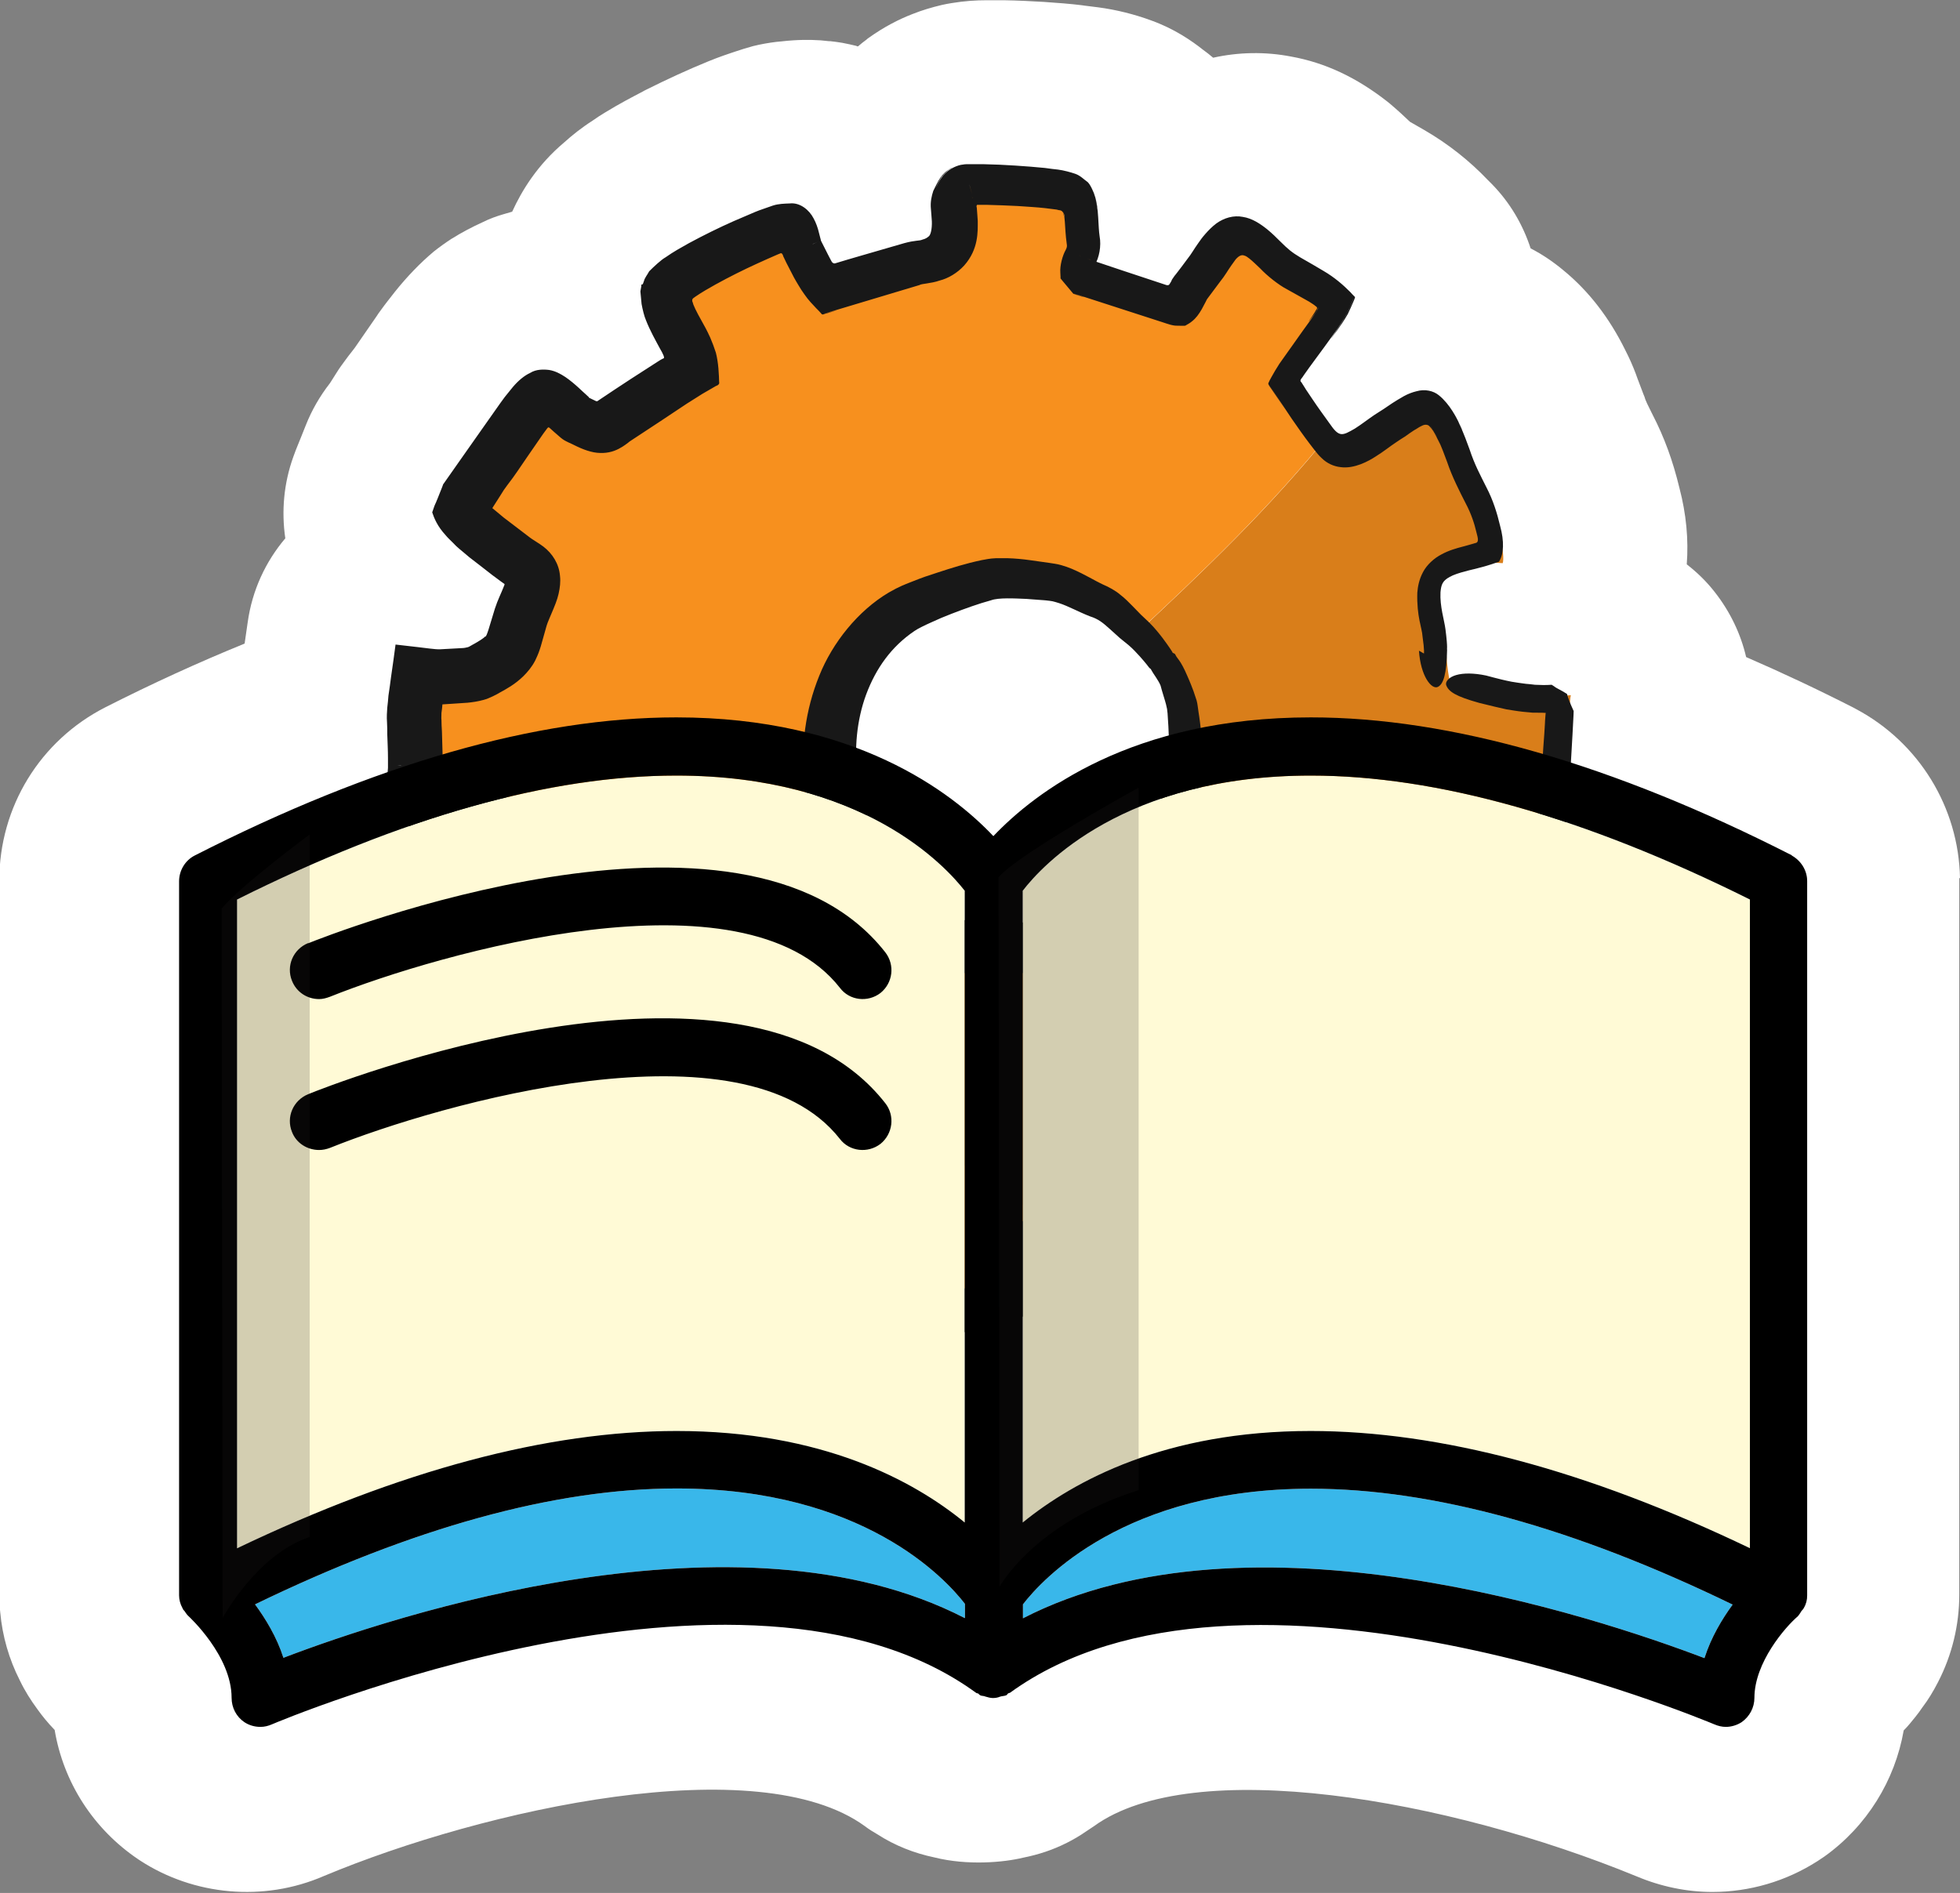
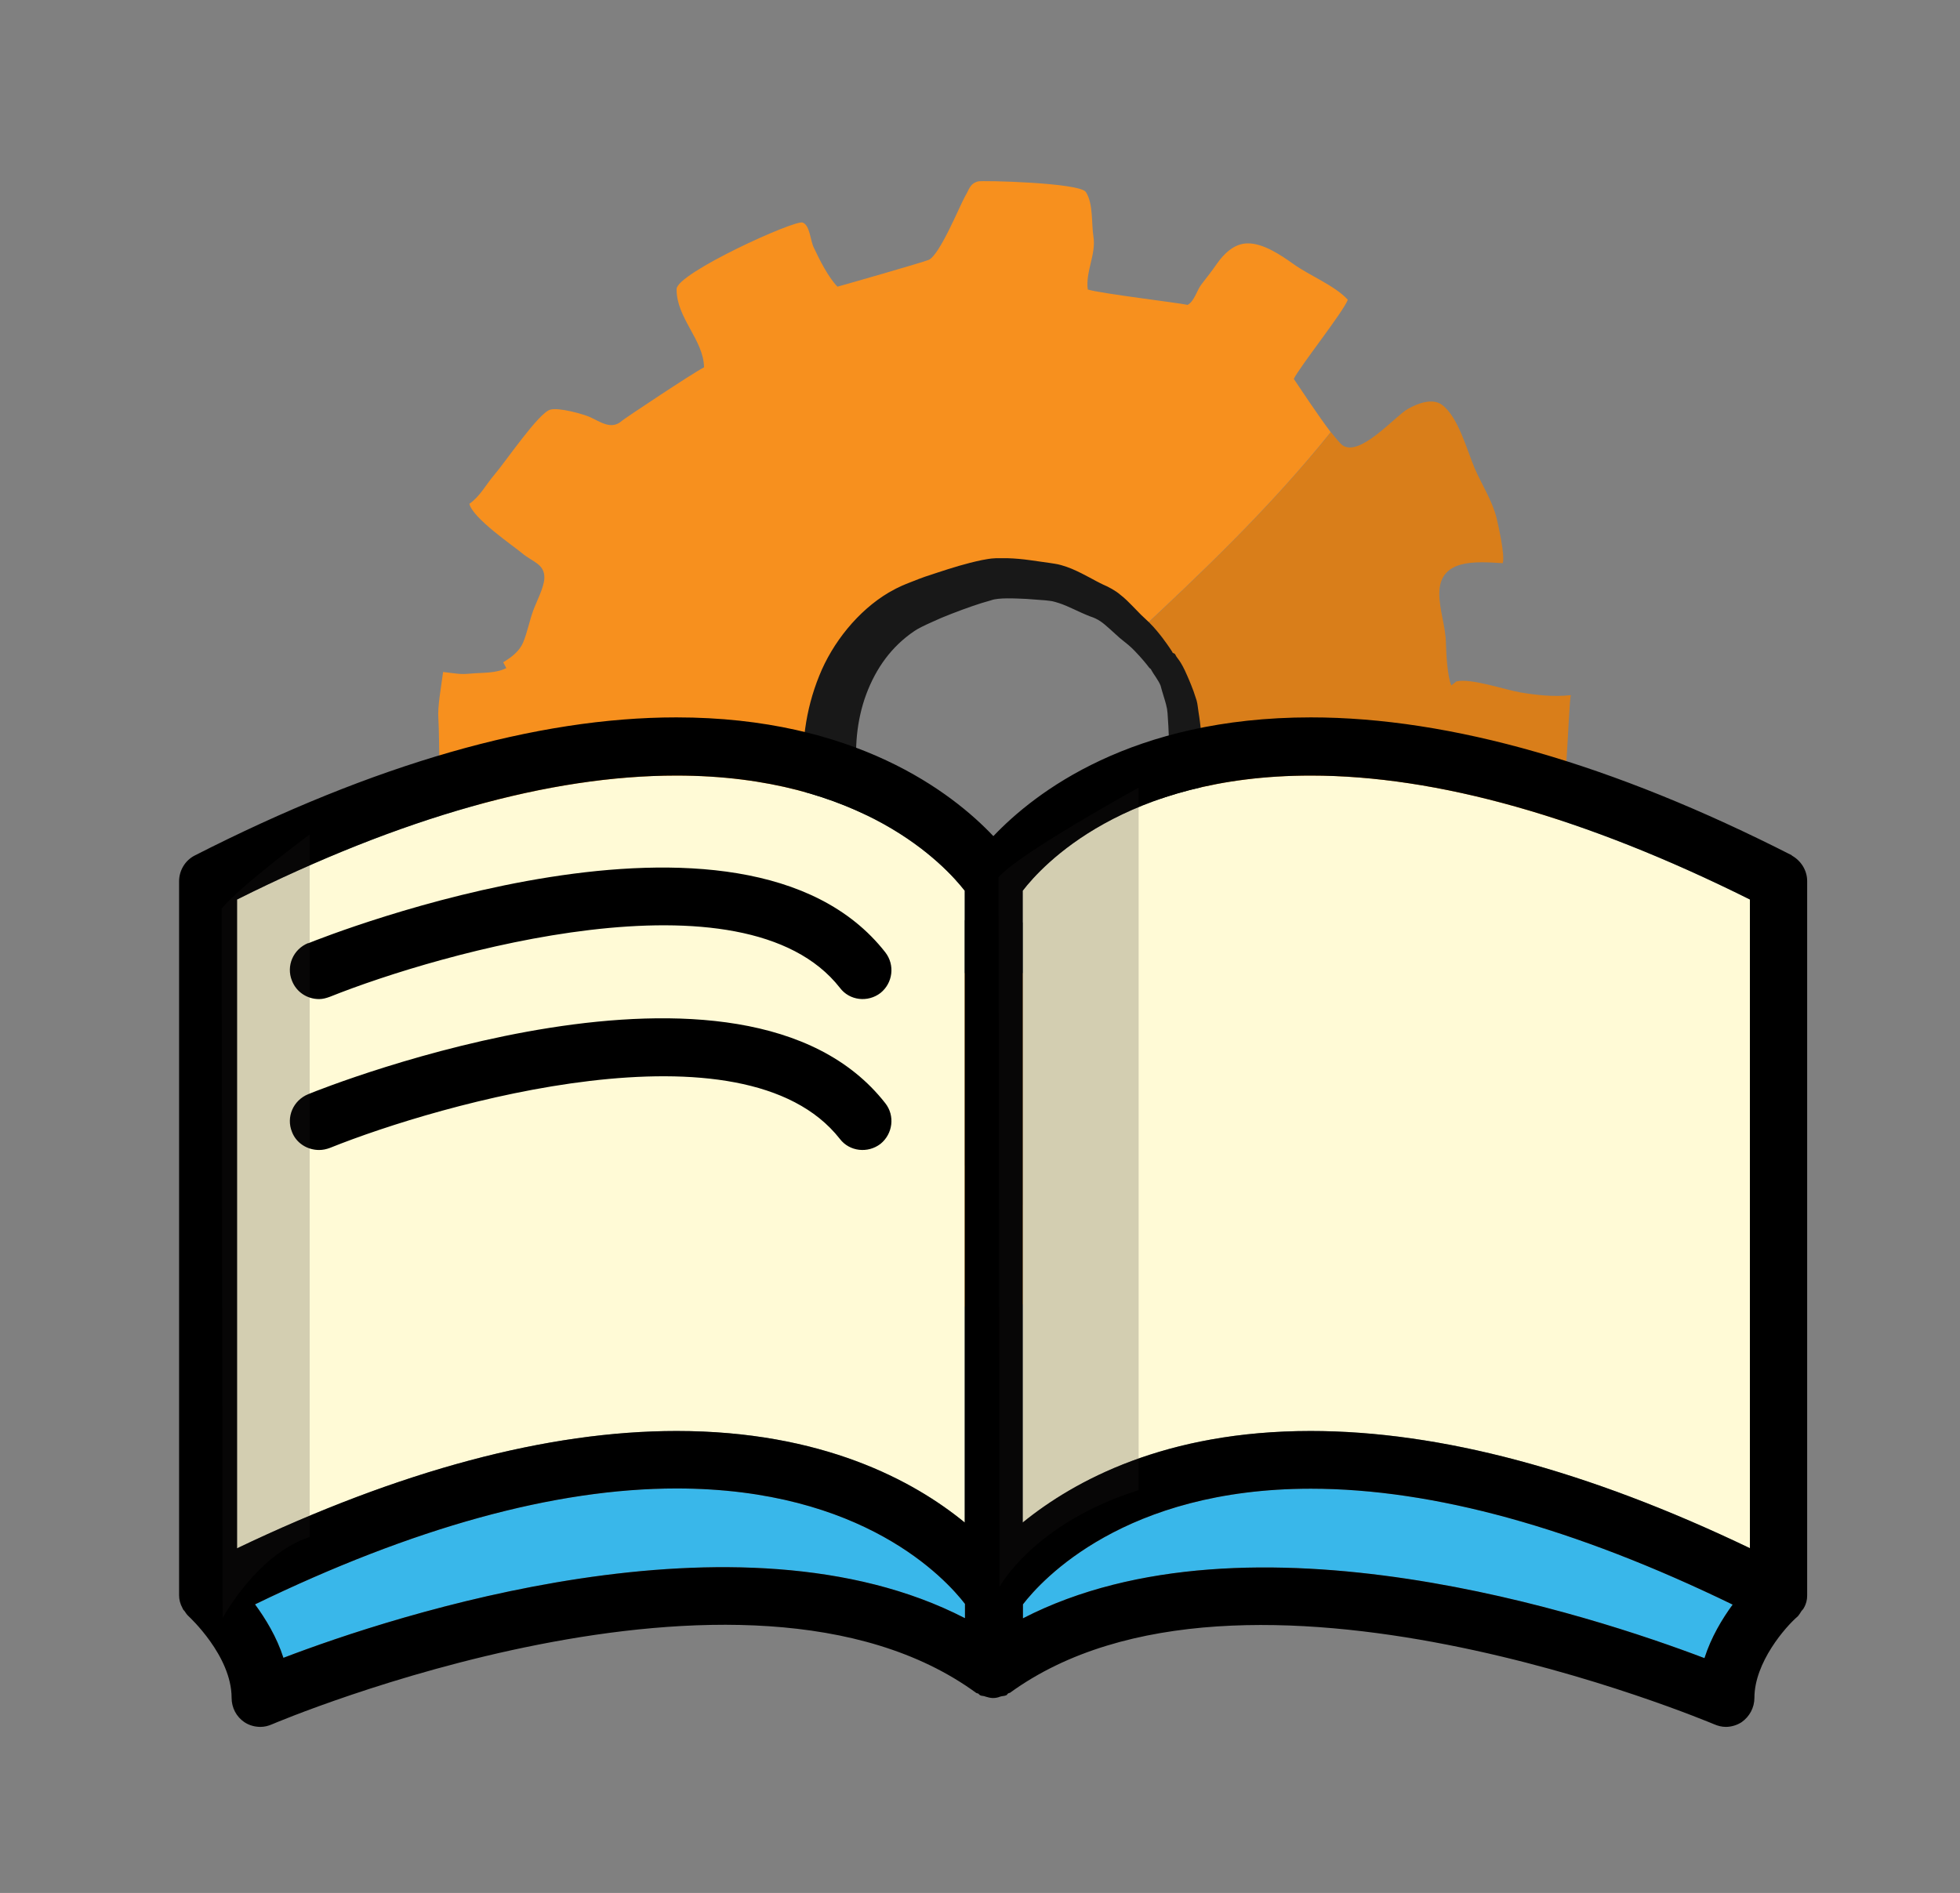
<svg xmlns="http://www.w3.org/2000/svg" id="Layer_2" viewBox="0 0 82.85 80.03">
  <rect x="0" y="0" width="82.85" height="80.03" fill="#808080" stroke="none" />
  <defs>
    <style>.cls-1{fill:#d97e1a;}.cls-1,.cls-2,.cls-3{fill-rule:evenodd;}.cls-4{fill:#fffad6;}.cls-5{fill:#fff;}.cls-6{fill:#39b7ea;}.cls-2{fill:#f7901e;}.cls-3{fill:#231f20;opacity:.2;}.cls-7{fill:#181818;}</style>
  </defs>
  <g id="Layer_1-2">
-     <path class="cls-5" d="M82.85,37.14c-.05-3.01-1.74-5.75-4.39-7.16-.03-.02-.06-.03-.09-.05-1.53-.78-3.06-1.5-4.56-2.15-.23-.99-.68-1.92-1.32-2.74-.35-.45-.75-.84-1.19-1.18.08-1.04-.02-2.13-.31-3.23-.28-1.16-.64-2.14-1.13-3.09l-.06-.12c-.17-.34-.22-.45-.25-.53-.02-.07-.05-.16-.08-.22-.08-.21-.16-.43-.25-.66-.05-.15-.11-.3-.17-.45-.05-.12-.15-.37-.35-.76-.67-1.36-1.54-2.49-2.6-3.36-.44-.37-.9-.68-1.4-.94-.33-1.01-.88-1.95-1.65-2.73l-.15-.15c-.79-.83-1.69-1.54-2.69-2.12l-.61-.35c-.25-.24-.52-.49-.84-.76-.04-.03-.07-.06-.11-.09-1.3-1.02-2.63-1.65-4.08-1.91-1.09-.21-2.21-.19-3.29.05-.14-.12-.28-.23-.42-.33-.49-.39-1.23-.9-2.21-1.25-.68-.25-1.46-.45-2.23-.55l-.56-.07-.14-.02c-.49-.06-1.02-.1-1.6-.14-.52-.03-1.07-.06-1.69-.07h-.37s-.09,0-.13,0h-.2c-.49,0-.95.03-1.5.12-.14.02-.28.05-.42.08-.42.1-.83.22-1.23.38-.6.23-1.23.56-1.86,1.01-.03.02-.07.05-.1.08-.12.09-.24.18-.35.28-.02,0-.05,0-.07-.02-.2-.05-.4-.09-.6-.13-.17-.03-.34-.05-.51-.07-.02,0-.04,0-.06,0-.15-.01-.31-.04-.46-.04-.29-.02-.84-.03-1.54.05l-.21.02c-.33.04-.67.1-.99.18-.25.07-.52.15-.75.23-.05.02-.1.03-.15.05l-.35.12c-.1.04-.2.07-.3.11l-.33.13c-.86.35-1.75.76-2.65,1.21-.03.01-.11.06-.13.07-.44.23-.98.51-1.6.89-.17.1-.35.22-.52.34-.47.3-.88.63-1.2.92-1.13.95-1.79,2.03-2.2,2.93-.1.03-.21.06-.31.09h0c-.33.09-.65.21-.95.36-.42.19-.86.42-1.31.7-.26.17-.51.35-.75.54-.57.48-1.12,1.05-1.64,1.7-.02.03-.05.06-.07.09l-.25.32c-.04.06-.09.11-.13.17l-.22.3s-.06.08-.08.12l-.94,1.36-.13.17c-.09.11-.18.23-.26.34l-.19.26c-.07.1-.14.2-.2.3l-.24.38s-.03.04-.04.06c-.42.54-.76,1.13-1.01,1.76l-.22.55h0s-.13.32-.13.32c-.03.07-.05.13-.08.2l-.1.27c-.4,1.11-.51,2.29-.34,3.45-.83.98-1.4,2.19-1.59,3.55l-.13.9c-1.94.79-3.91,1.69-5.88,2.69-2.77,1.41-4.49,4.22-4.49,7.33v30.16c0,.26.01.52.04.78.09,1,.37,1.98.83,2.88.21.44.47.85.76,1.24.18.25.41.54.71.85.37,2.21,1.63,4.18,3.52,5.46l.09.06c2.27,1.48,5.22,1.76,7.76.66,6.81-2.85,18.38-5.39,22.88-2.11.17.13.35.24.54.35.73.47,1.54.79,2.4.97,1.4.35,2.93.21,3.75.01.65-.13,1.26-.33,1.85-.63h0c.28-.14.55-.3.81-.48.11-.07.22-.15.33-.22,4.17-3.03,14.93-1.17,22.94,2.12,1.02.43,2.12.66,3.2.66,1.57,0,3.11-.45,4.44-1.3.1-.07.2-.13.3-.2,1.79-1.28,2.98-3.21,3.35-5.33.18-.18.34-.38.5-.58.1-.12.19-.25.28-.38.26-.34.48-.71.67-1.08.59-1.14.9-2.41.9-3.71v-30.18s0-.08,0-.12Z" />
    <path class="cls-2" d="M28.13,50.72c.4.24.49.55.82.79.36.27.89.49,1.29.73.25.15.73.51,1.02.53.59.05,1.27-.9,1.66-1.36.46-.54,1.04-.98,1.42-1.57.47.28,2.8.67,3.4.64.29.42.42,2.86.5,3.24.32,1.43,1.07,1.57,2.42,1.52.91-.03,2.51.37,3.13-.51.53-.76.63-1.81.86-2.69.07,0,.33-.03.68-.07-7.25-4.92-14.79-9.58-19.76-17.43-1.31-2.12-2.56-4.3-3.75-6.53-.13.08-.26.15-.39.22-.45.25-1.04.2-1.55.25-.44.04-.55,0-1.15-.07-.08.63-.24,1.47-.2,1.96.03.47.03,1.47.05,1.86.01.26-.13,1.09-.03,1.33.3.69,2.17.33,2.73.55.57.23.8,1.53.94,2.14.14.6,1.24,2.16.64,2.58-.51.35-2.6.35-2.46,1.1.03.16.96,2.03,1.21,2.41.47.73.74,1.63,1.23,2.33.49-.07.92,0,1.4-.14.36-.1.69-.27,1.03-.39.55-.2.62-.07.94.42.29.43,1.48,1.78,1.79,1.97.18.11.4.08.56.16.49.28.37.5.17.98-.18.45-.3.99-.57,1.39-.25.38-.68.64-.98.97.26.35.57.48.94.69Z" />
    <path class="cls-1" d="M64.25,29.27c-.61-.1-2.08-.61-2.69-.46l-.21.17c-.17-.36-.22-1.39-.23-1.78-.01-.71-.28-1.41-.28-2.1,0-1.49,1.54-1.36,2.68-1.29.11-.31-.19-1.61-.26-1.91-.18-.73-.62-1.4-.92-2.09-.33-.77-.69-2.17-1.38-2.69-.4-.3-1.01-.08-1.45.17-.54.3-2.03,2.06-2.77,1.53-.09-.07-.27-.28-.48-.55-2.57,3.2-5.45,5.94-8.35,8.64.04.13.08.26.16.38.16.25.29.31.39.67l.31-.58c.03.41.48.82.62,1.22.12.35.31.8.36,1.17.1.77-.1,1.91-.28,2.65-.23.96-.17,1.84-.53,2.79-.17.46-.25.99-.44,1.43-.19.42-.6.77-.94,1.08-1.31,1.2-2.77,1.73-4.48,2.15-.8.2-1.8-.11-2.6-.26-.28-.06-.56-.14-.83-.22-.28-.09-.43-.02-.71-.21-.14-.1-.34-.46-.45-.56-.32-.3-.7-.56-1.06-.84-.08.11-.16.21-.24.31-1.13,1.69-2.57,3.69-4.33,5.3,3.73,3.18,7.86,5.84,11.9,8.58.89-.11,2.36-.34,2.8-.54.78-.35,1.18-.19,1.67.48.33.45.85.83,1.04,1.36,1.54-.07,2.77-1.24,4.17-1.71.59-.2.59-.28.41-.88-.09-.3-.18-.6-.28-.9-.2-.66-.47-1.5-.41-2.19.06-.62,1-1,1.4-1.42.34-.36.65-1.19,1.06-1.37.44-.19,1.98.36,2.31.51.72.33.92.73,1.74.43.76-.27.83-1.1,1.28-1.74.38-.55,1.39-1.35.8-2.01-.43-.48-1.23-.64-1.72-1.12-.42-.41-1.44-.83-1.33-1.44.07-.38.86-2.95.97-3.41.06-.26.03-.65.26-.84.31-.24,1.63,0,1.92.03.63.07,1.16.21,1.77.37.42.11.85.32,1.14-.08.43-.59.54-5.81.64-6.11-.74.08-1.44,0-2.16-.12Z" />
    <path class="cls-2" d="M37.18,38.08c.08-.11.16-.21.24-.31-.28-.22-.56-.45-.77-.72-.48-.59-1.02-1.53-1.28-2.24-.58-1.57-.52-3.12-.04-4.7.26-.88.32-1.75.78-2.56.45-.8,1.01-1.38,1.76-1.88.65-.44,1.28-.83,1.95-1.22.65-.37,1.43-.19,2.12-.2.79-.02,1.48.06,2.26.16.7.09,1.38.56,2.01.81.64.25,1.27.59,1.55,1.23.07.15.1.31.14.46,2.9-2.7,5.78-5.44,8.35-8.64-.54-.71-1.31-1.88-1.56-2.25.2-.45,2.15-2.91,2.28-3.35-.55-.6-1.62-1.02-2.3-1.51-.52-.37-1.27-.88-1.93-.87-.56,0-1,.43-1.3.86-.23.33-.42.57-.66.88-.18.23-.3.72-.58.86-.4-.09-3.68-.48-4.22-.65-.1-.77.36-1.48.24-2.24-.09-.55,0-1.39-.32-1.88-.25-.4-4.41-.5-4.56-.45-.35.1-.37.34-.54.62-.22.38-1.08,2.51-1.55,2.7-.24.1-3.48,1.03-3.85,1.13-.39-.4-.76-1.14-1-1.65-.15-.3-.16-.94-.47-1.06-.33-.13-5.32,2.14-5.33,2.81-.01,1.23,1.14,2.14,1.16,3.31-.46.23-3.4,2.19-3.47,2.26-.45.41-.93.03-1.36-.16-.3-.13-1.3-.41-1.67-.31-.49.13-1.91,2.23-2.37,2.76-.35.41-.6.91-1.05,1.22.14.61,1.86,1.78,2.23,2.09.45.38.96.45.94,1.06-.02.4-.33.98-.47,1.36-.16.44-.25.93-.43,1.36-.16.37-.49.62-.84.83,1.19,2.24,2.44,4.42,3.75,6.53,2.2,3.47,4.9,6.32,7.86,8.85,1.76-1.61,3.2-3.61,4.33-5.3Z" />
-     <path class="cls-7" d="M60.19,27.63s.03-.1-.06-.73c-.02-.35-.25-.83-.22-1.84.02-.25.07-.55.24-.87.16-.31.47-.59.78-.75.31-.17.63-.26.94-.34.16-.04.34-.09.52-.14-.33.08-.46.12-.47.12,0,0,.18-.05.48-.13.14-.06.04-.3,0-.48-.07-.3-.2-.73-.45-1.2-.23-.45-.57-1.11-.78-1.74-.21-.59-.54-1.38-.72-1.51.08.08.13.16.17.23.03.06.11.21.15.29.08.17.11.26.1.24,0-.02-.06-.12-.15-.31-.12-.23-.15-.29-.29-.44-.06-.08-.18-.09-.28-.05-.05.02-.1.05-.16.08-.07.05-.15.09-.23.14-.12.08-.24.16-.36.25-.13.08-.27.17-.4.26-.23.15-.51.38-.85.59-.29.19-.9.53-1.48.45-.29-.03-.58-.16-.8-.38-.11-.1-.22-.23-.31-.35l-.2-.26c-.26-.34-.51-.7-.76-1.06-.32-.48-.65-.97-.98-1.47.49.74.7,1.07.7,1.07,0,0-.21-.32-.58-.86-.04-.07-.12-.15-.13-.23.03-.08.08-.17.13-.26.1-.18.21-.37.34-.57.2-.28.42-.59.66-.93.21-.3.44-.62.68-.95.06-.09.13-.19.19-.28.04-.07.11-.15.12-.23-.1.23-.19.31-.29.45-.13.17-.15.2-.09.1.04-.05.12-.18.24-.36.01-.06.16-.16.03-.23-.08-.07-.18-.13-.29-.2-.29-.16-.6-.34-.93-.52-.35-.18-.85-.58-1.13-.88-.16-.15-.31-.3-.46-.42-.08-.06-.14-.11-.23-.13-.09-.03-.18.01-.25.07-.03.03-.07.06-.1.1l-.18.25c-.13.18-.28.45-.47.68-.17.23-.35.47-.53.71-.07.1,0-.01-.08.14l-.17.32c-.12.21-.25.39-.42.52-.08.07-.18.12-.28.18-.1.01-.21,0-.32,0-.21.01-.43-.08-.65-.15-1.2-.39-2.47-.8-3.77-1.22l-.53-.64c1.06,1.27.29.35.53.64h0s0,0,0,0h0s0,0,0,0h.02s.03.02.03.02l.06.02s.07.02.11.04c.06.02.11.04.15.05.07.03.1.03.07.03-.02,0-.09-.03-.19-.06-.05-.02-.11-.04-.18-.06l-.05-.02h-.01s0,0,0,0h0s0,0,0,0c-1.08-1.29-.3-.36-.54-.65h0s0-.05,0-.05c0-.06-.01-.12-.01-.2-.02-.28.08-.69.23-.96.05-.1.06-.15.04-.26-.05-.36-.06-.65-.08-.93l-.02-.2v-.08s-.03-.09-.06-.14c.06.15.04.2.04.17-.02-.01.01-.19-.16-.23-.05,0-.1-.02-.15-.03-.15-.02-.31-.04-.48-.06-.35-.04-.74-.06-1.16-.09-.42-.02-.87-.04-1.32-.05h-.34s-.16,0-.16,0h-.07s-.04,0,0,0h.04s.01.02,0-.03l-.02-.14c-.02-.1-.03-.19-.06-.29l-.08-.28c.1.33-.25-.83.21.72h0s0,0,0,0c0,0,0,.01,0-.01l-.04-.11c-.02-.06-.05-.11-.07-.14-.03-.06-.05-.06.02,0,.03.02.11.09.22.15v.02s-.07.11-.07.11c.02-.04.04-.08.06-.11,0,0,.01-.02.01-.02-.08-.05-.14-.09-.19-.13-.13-.11-.07-.07-.07-.05.06.1,0,.01-.02-.03,0,0,0,0,.04.04.03.03.07.05.11.08l.11.07c.06.04.02.01.03.02-.02.04-.04.09-.07.15-.02.03-.01.07,0,.11.01.17.03.35.04.55,0,.44.04,1.19-.57,1.88-.29.32-.68.55-1.04.64-.37.13-.77.13-.85.19-1.27.38-2.67.8-4.1,1.23.77-.21.77-.21.17-.03-.07,0-.18.1-.23,0-.06-.07-.13-.14-.21-.22-.15-.16-.33-.34-.5-.59-.09-.12-.17-.25-.26-.4-.06-.1-.12-.2-.18-.31-.1-.19-.21-.4-.32-.62-.02-.04-.05-.1-.11-.23l-.02-.04-.02-.06s-.04-.1-.1-.07c-.06.02-.07.03-.17.07-.27.12-.55.24-.83.37-.57.26-1.17.56-1.75.88-.29.16-.58.33-.83.5-.13.09-.08.06-.12.09-.02.02-.03.04-.03.07,0-.02,0-.02,0,0,0,0,0,.02,0,.04.02.04.03.09.05.15.09.23.27.55.52,1,.06.12.11.21.19.39.09.21.17.42.24.64.11.43.13.9.14,1.33,0-.1,0-.13,0-.11,0,.03.04.13-.14.19-.14.08-.33.19-.57.33-.19.12-.4.25-.65.41-.63.42-1.53,1.02-2.45,1.62.03,0,.05-.04-.07.06-.11.08-.29.22-.56.32-.27.1-.63.13-1,.03-.19-.05-.37-.12-.56-.21l-.31-.15s-.02,0-.17-.08c-.08-.04-.17-.1-.27-.19-.07-.06-.14-.12-.23-.2-.22-.2-.18-.16-.2-.18-.02,0-.04-.03-.06,0l-.03.03c-.05.07-.11.15-.17.23-.22.32-.45.65-.69,1-.26.37-.46.7-.84,1.19-.08.1-.18.25-.3.45l-.3.47s0,0-.01.02c0,0-.02,0,0,.02.09.07.25.21.47.39.3.23.64.49,1.01.77.12.09.1.08.19.14.02.02.31.19.48.32.38.29.66.73.7,1.23.03.25,0,.51-.06.77-.03.13-.07.26-.12.39l-.1.25c-.12.3-.24.54-.29.72-.08.28-.16.56-.24.85-.06.19-.1.32-.24.61-.14.27-.32.48-.5.66-.36.35-.72.54-1.01.7-.08.05-.43.24-.67.3-.25.07-.48.1-.68.12l-1.06.07h0s0,.01,0,.01c-.01.11-.02.23-.04.35,0,.12-.01.24,0,.29,0,.16.01.32.02.49.01.34.02.69.03,1.06v.28s.01.23.01.23v.19s-.04.31-.04.31h0c.19,0,.37.01.56.02.21,0,.38,0,.69.02.4.03.8.13,1.12.35.21.14.38.34.52.55.14.21.27.48.32.61.13.32.21.61.28.89l.09.4.04.18.02.09v.04s.01,0,.01,0h0s0,0,0,0c-.16.04.37-.08-.37.08l.09-.02.17-.04c.16-.04.11-.03.12-.03h0s.02.04.02.04l.05.11.13.29c.11.23.21.46.31.67.16.39.3.78.32,1.13.08.7-.28,1.28-.66,1.53-.37.23-.83.35-1.28.45-.13.03-.27.06-.39.08h0s0,0,0,0c.03.07.07.14.1.21.16.32.32.62.46.91.08.15.13.25.2.35.11.17.19.33.27.48.16.3.28.57.38.8.08.18.15.33.21.45h.01s.15,0,.15,0l.18-.02s.1-.02.14-.03l.27-.1c.19-.07.38-.14.56-.2l.27-.1c.08-.03.17-.07.34-.09.29-.05.57-.02.84.08.26.11.47.27.65.5.09.11.17.23.25.35.1.15.09.13.15.2.31.4.67.81.99,1.14l.23.24.1.1.04.03h.01s0,.01,0,.01c0-.01-.09.1-.12.15-.14.12-.58,1.02.05-.19.04-.02.1,0,.16.01.11.03.22.07.31.11.18.09.33.18.47.31.28.24.47.6.5.93.04.32-.04.67-.19,1.02-.17.41-.18.5-.25.68-.06.18-.13.36-.22.56-.09.2-.2.4-.35.6-.09.12-.06.07-.07.08h-.01s-.05.04-.05.04c-.01.02.02.04.04.05.02.01,0,0,.04.03.21.16.38.37.48.49.1.13.14.16.16.18.01.01.12.08.2.13.18.11.41.22.65.35.23.11.54.31.69.42l.13.08h.03s.04.02.05,0c.03-.02,0,.02.08-.07.18-.17.36-.39.54-.6.18-.22.41-.47.58-.64.17-.16.32-.31.46-.45.06-.06.12-.12.18-.18.11-.13.22-.24.31-.37.61-.17.61-.18.72-.2.52-.09.63-.11.73-.13.11.03.22.06.33.09l.16.04c.1.02.2.04.29.07.19.04.35.07.51.1.31.05.54.09.73.12.12.02.53.06.74.07.25,0,.44,0,.63.01.21.35.44.74.53,1.19.04.2.1.5.11.63l.05.38c.05.49.1.95.14,1.4l.03.3c.01.11,0,.08.04.19.04.16.09.28.13.38.11.18.11.19.27.25.16.06.45.07.73.07.25,0,.73,0,1,.02.6.05,1.05.07,1.35.02.15-.02.25-.06.28-.09.05-.05.04,0,.12-.13.13-.21.23-.44.3-.67.07-.23.13-.45.18-.66.08-.34.15-.63.21-.89.4-.37.4-.38.47-.42.42-.26.48-.3.53-.33.39-.05.76-.1,1.11-.14.27-.04.53-.08.77-.12.46-.08.96-.18,1.12-.25.2-.09.54-.21.85-.24.31-.03.6.02.85.13.5.21.82.64.97.83.21.29.46.53.66.77.1.13.07.09.1.13.01.02.02.05.03.07.05.06.17,0,.24,0,.02,0,.18-.05.28-.09.11-.04.23-.09.34-.14.46-.21.91-.47,1.37-.72.23-.12.47-.24.71-.35.22-.09.25-.1.32-.12.06-.02.14-.07.11-.14-.01-.06-.03-.1-.08-.27-.12-.44-.41-1.27-.52-1.94-.05-.36-.11-.68-.02-1.17.07-.44.39-.79.64-1.01.45-.37.79-.56.93-.69.09-.08.25-.34.37-.53.11-.17.29-.45.47-.64.17-.19.35-.29.5-.36.35-.13.74-.11,1.09-.04.27.05.49.11.71.17.45.14.81.25,1.25.47.2.1.38.21.51.29.14.08.15.08.23.1.07,0,.11,0,.2-.02.11-.03.17-.05.21-.08.18-.08.36-.53.58-.98.11-.22.26-.46.4-.63.12-.15.24-.28.34-.4.52-.56.21-.66.2-.73,0-.09-1.19-.55-1.58-1.03-.1-.08-.23-.17-.36-.26-.14-.1-.26-.18-.47-.36-.37-.31-.65-.74-.59-1.2.02-.23.1-.42.14-.58.04-.14.08-.27.12-.41.08-.27.15-.53.22-.78.14-.5.28-.97.4-1.4.16-.32.11-1.15.54-1.53.43-.37,1.07-.31,1.53-.29.35.03.69.08.93.12.29.06.55.12.79.17.24.05.46.1.65.14.1.02.19.04.28.06l.13.03s.02,0,.02,0c.13.04.24.07.32.06.17-.04.17-.14.19-.16.05-.16.06-.22.09-.46.04-.26.06-.51.09-.75.04-.48.07-.89.1-1.24.04-.72.07-1.21.1-1.55.03-.47.03-.51.03-.53.02-.33.03-.34.03-.34-.29-.02-.34,0-.33-.01-.08,0-.15,0-.22,0-.15-.01-.29-.03-.43-.04-.27-.03-.48-.07-.68-.1-.42-.09-.64-.15-.81-.19-.32-.08-.33-.08-.33-.08-1.01-.28-1.31-.48-1.41-.76-.04-.14.11-.33.42-.42.31-.09.75-.09,1.27.02,0,0,.01,0,.34.09.16.04.42.11.73.17.17.03.38.06.61.09.12.01.24.02.38.04.22.01.45.02.71,0,0,0,0,0,.11.07.09.08.32.17.54.32,0,0,0,0,.02.08.03.08.07.23.26.64,0,.03,0,.12-.05,1.01-.02.34-.05.84-.09,1.57-.03.37-.06.79-.1,1.28-.02.25-.05.51-.09.8-.04.3-.13.84-.33,1.21-.06.06-.11.31-.6.49-.24.08-.57.08-1.02-.05-.07-.02-.13-.04-.2-.06l-.12-.02c-.08-.02-.16-.03-.25-.05-.18-.04-.37-.08-.59-.12-.22-.04-.46-.09-.72-.15-.31-.04-.58-.08-.89-.11-.19,0-.33-.04-.49.06-.11.16-.04.26-.21.78-.23.82-.49,1.75-.79,2.81-.03.13.07.25.17.33.03.02.17.13.29.21.13.09.27.18.43.31.06.04.2.18.22.2.04.03.08.07.13.1.1.07.23.14.37.22.16.08.33.17.49.25.25.14.49.3.69.51.1.13.28.28.38.69.04.2.04.46-.07.77-.05.15-.14.32-.25.49-.05.09-.12.17-.19.26-.05.06-.1.13-.16.19-.1.12-.2.24-.31.38-.09.12-.16.22-.24.39-.09.2-.2.42-.3.65-.14.26-.35.62-.76.89-.2.13-.43.21-.62.26-.22.06-.5.1-.76.05-.25-.03-.56-.17-.73-.27-.18-.1-.31-.19-.45-.25-.24-.12-.64-.25-1.01-.36-.19-.05-.39-.1-.56-.14-.09-.01-.17-.03-.26,0-.04.02-.07.06-.1.1-.03.04-.05.08-.19.3-.13.19-.22.45-.6.84-.35.33-.7.52-.96.75-.16.17-.19.15-.1.76.1.55.29,1.05.61,2.14.07.21.18.57.14.88-.01.32-.24.62-.52.78-.14.09-.33.16-.51.23-.14.06-.29.12-.44.18-.2.09-.39.19-.61.31-.42.23-.89.51-1.45.77-.14.06-.29.13-.44.19-.16.06-.28.11-.55.18-.24.06-.49.11-.74.13-.24.01-.54.08-.74.04-.06-.14-.13-.28-.2-.45-.04-.08-.08-.17-.12-.26-.05-.07-.12-.17-.15-.19-.13-.16-.38-.37-.74-.83-.14-.18-.17-.2-.24-.24-.04-.01-.08-.02-.13-.01-.04,0-.07.01-.24.08-.58.23-.98.28-1.52.39-.26.04-.53.09-.82.13-.21.03-.43.06-.67.09-.01,0-.02,0-.1.01-.02,0-.01.02-.03.09v.07s-.01.03-.01.03l-.03.14c-.05.22-.1.48-.19.8-.09.31-.22.69-.47,1.11-.1.19-.38.53-.68.72-.31.21-.64.31-.95.36-.63.11-1.23.06-1.8.03-.32-.02-.46-.02-.86,0-.36,0-.77.01-1.31-.15-.54-.13-1.17-.65-1.42-1.19-.13-.26-.23-.53-.29-.77-.03-.09-.08-.33-.09-.43l-.04-.35c-.05-.43-.1-.88-.15-1.35-.02-.15-.04-.3-.07-.45-.01-.03,0-.09-.05-.09-.02,0-.03,0-.05,0-.05,0,.05.01-.24-.02-.21-.03-.48-.07-.82-.12-.17-.03-.36-.07-.57-.11-.16-.04-.33-.08-.53-.12,0,0-.02,0-.06-.02,0,0,0,.02-.04.05l-.02.03c-.07.07-.14.15-.21.22-.13.14-.28.29-.44.45-.16.16-.27.29-.44.51-.18.22-.39.49-.71.8-.37.38-1.1.88-1.86.7-.19-.04-.37-.11-.56-.21-.2-.1-.36-.21-.45-.26-.23-.15-.32-.2-.54-.32-.2-.11-.45-.22-.74-.39-.15-.09-.28-.17-.49-.33-.2-.17-.35-.35-.43-.46-.09-.11-.12-.13-.15-.16-.22-.14-.53-.3-.75-.47-.23-.18-.41-.37-.57-.57-.15-.19-.37-.45-.51-.65.28-.29.54-.6.92-.97.1-.09.2-.18.31-.27.1-.08.23-.23.23-.23.03-.03.06-.1.1-.19.04-.1.09-.22.14-.37.04-.11.07-.22.11-.34,0-.02.02-.04-.01-.05h-.02s0,0,0,0h-.03c-.09-.06-.16-.1-.21-.14-.36-.28-.47-.43-.68-.64-.37-.4-.73-.8-1.13-1.3l-.12-.15s0,0-.01,0c0,0-.01,0-.01,0l-.29.11c-.12.05-.25.09-.37.14-.07.02-.1.04-.21.07-.12.03-.25.06-.37.07-.12.02-.24.03-.35.04l-.38.02c-.35,0-.73.08-1.1.12-.2-.3-.43-.62-.65-1-.25-.44-.32-.61-.44-.86-.11-.24-.22-.48-.34-.7-.06-.11-.12-.22-.18-.32-.1-.16-.2-.34-.28-.49-.16-.31-.33-.63-.5-.97-.13-.27-.26-.54-.4-.82-.17-.35-.27-.71-.23-1.02.08-.71.66-1.25,1.52-1.48.19-.07.45-.12.61-.16l.33-.07h0s0,0,0,0h0c-.08-.17-.17-.35-.25-.54-.1-.23-.22-.41-.35-.87-.06-.24-.11-.49-.17-.74-.05-.22-.11-.42-.18-.58-.05-.11-.03-.08-.03-.08h0s0,0,0,0h-.52c-.21-.02-.43-.02-.67-.04-.35-.04-.79-.09-1.12-.24-.69-.3-1.12-.97-1.06-1.73,0-.18.02-.39.04-.55l.02-.26v-.09s0-.01,0,0c.07,0,.28,0,.41,0h.11s.06-.01.06-.01c.54-.03-.7.04-.58.03h0s0-.02,0-.02v-.03s0-.27,0-.27c0-.36-.02-.7-.03-1.03,0-.17,0-.33-.01-.49-.02-.26,0-.45.01-.63.02-.18.04-.35.05-.51.04-.27.08-.54.11-.79.07-.5.14-.96.19-1.37l.96.11c.3.03.7.1.93.09l.91-.05c.12,0,.2-.03.26-.04.07-.03,0,.01.19-.1.26-.14.46-.27.54-.35.06.05.2-.51.41-1.18.12-.37.27-.66.35-.87l.06-.15h0c-.06-.08.21.15-.51-.39-.36-.28-.69-.54-.98-.76-.16-.13-.3-.26-.44-.37-.05-.04-.17-.15-.27-.26-.1-.1-.21-.2-.29-.3-.36-.39-.49-.73-.57-.97.03-.09.06-.18.09-.26.02-.06.05-.11.07-.16.04-.11.07-.16.07-.17.12-.3.23-.57.23-.59.57-.82,1.15-1.63,1.68-2.39.26-.37.51-.72.74-1.05l.19-.26c.11-.14.23-.28.34-.42.23-.27.48-.48.74-.6.24-.15.55-.15.79-.12.25.04.48.16.69.3.41.28.78.67.85.72.05.05.1.09.14.13h0s.02.02,0,.02c.11.05.22.11.31.15.02,0,.04,0,.05,0,.01,0,.02-.01.03-.02,0,0,.06-.04,0,0,.95-.64,1.86-1.23,2.52-1.65.08-.05.14-.09.2-.12.02,0,.03-.01.04-.02.02,0,.03-.01.02,0,.02-.02,0-.06,0-.09l-.02-.05c-.04-.09-.08-.17-.13-.25-.2-.37-.44-.8-.6-1.21-.08-.18-.15-.48-.19-.7-.02-.23-.04-.4-.05-.53.04-.23.04-.25,0,0l.04-.23v-.06c.09,0,.04-.03.07-.04l.04-.11c.04-.15.15-.27.22-.41.21-.21.51-.49.69-.59.34-.24.67-.42.99-.6.65-.35,1.28-.66,1.89-.93.31-.13.61-.26.91-.39.21-.09.51-.18.75-.27.25-.08.49-.08.71-.09.44-.05.83.28,1.01.63.1.18.18.4.23.62l.08.31s-.11.05-.17.08l-.11.05h-.01c-.27.14.35-.16.29-.13h0s0,.01,0,.01l.04.08c.5.99.41.82.5.88.06-.01.07,0-.03.03.42-.13.84-.25,1.25-.37.61-.18,1.2-.35,1.76-.51.47-.13.64-.09.77-.15.16-.04.22-.1.27-.14.08-.06.14-.31.13-.63-.01-.19-.03-.37-.04-.53-.03-.29.03-.55.1-.76.12-.24.14-.29.23-.45.09-.15.23-.32.35-.4.23-.17.29-.17.13-.08-.08.05-.22.16-.35.33-.06.08-.11.17-.15.25-.03.07-.07.14-.11.23.09-.15.11-.26.31-.52.21-.25.49-.4.75-.46.29-.05.28-.02.37-.03h.2s.37,0,.37,0c.48.01.94.03,1.38.06.44.03.85.06,1.24.1.2.03.38.05.56.07.23.03.53.11.73.18.22.08.36.24.52.35.13.14.19.31.25.44.11.28.13.49.15.58.01.09,0,.07-.02-.08-.03-.15-.08-.45-.29-.81.13.22.22.46.27.72.02.12.05.27.06.37l.02.26c.02.32.03.61.06.8.08.43-.02.91-.2,1.22-.07.14-.06.15-.07.22v.06s0,.01,0,.01h0c-.24-.29.54.65-.54-.65h0s0,0,0,0h0s.01,0,.01,0l.05.02c.07.02.13.04.18.06.1.03.16.06.19.06.02,0,0,0-.07-.02-.04-.01-.08-.03-.15-.05-.03,0-.07-.02-.1-.03l-.06-.02h-.03s-.02-.02-.02-.02h0s0,0,0,0h0s0,0,0,0c.24.28-.53-.64.53.64l-.53-.64c1.19.4,2.35.79,3.45,1.15l.18.06s.1.03.13-.03c.03-.04.05-.08.08-.13l.03-.07s.14-.21.16-.22c.17-.22.33-.43.49-.65.17-.21.28-.42.46-.67.09-.13.16-.23.3-.39.14-.16.29-.31.46-.44.33-.24.74-.36,1.13-.28.39.06.73.29,1.02.52.22.18.39.35.55.51.34.34.5.47.85.68.35.2.68.39.98.57.48.28.84.6,1.13.89.07.08.14.15.21.22-.02.09-.07.18-.1.26-.07.16-.14.32-.21.46-.16.28-.32.51-.45.69-.1.13-.17.23-.21.29-.07.1-.05.06.07-.12.14-.22.59-.79.85-1.57-.11.3-.23.58-.4.87-.08.14-.18.28-.27.42l-.24.34c-.24.34-.48.66-.7.96-.19.26-.37.5-.52.72-.05.1-.2.2-.09.28.13.2.2.32.2.32,0,0-.08-.11-.25-.37.18.26.35.52.52.77.24.36.49.7.72,1.02.41.6.53.53,1.07.22.27-.17.52-.37.83-.58.14-.09.27-.17.39-.25.13-.09.25-.17.37-.25.11-.07.3-.19.48-.29.18-.1.37-.17.54-.21.35-.1.71-.02.94.17.46.37.73.93.82,1.1.11.23.16.36.17.37,0-.02-.03-.07-.13-.28-.06-.12-.1-.21-.24-.45-.13-.22-.32-.48-.58-.7.44.36.73.95.86,1.24.16.36.29.7.4,1.01.21.64.45,1.08.72,1.62.27.52.44,1.06.57,1.61.18.65.16,1.2-.05,1.52-.83.29-1.4.38-1.35.39-.08.01.38-.08,1.32-.36-.48.14-1.03.29-1.37.37-.28.07-.52.15-.68.24-.31.17-.36.33-.39.65-.03.6.16,1.17.21,1.56.11.85.05.85.07.86-.02,1.03-.15,1.46-.39,1.58-.27.13-.73-.46-.8-1.53Z" />
    <path class="cls-7" d="M49.65,27.62s0,0,.05.09c.05.12.2.19.49.87.01.03.1.21.26.64.04.11.08.23.13.39.02.07.04.17.05.26.01.07.02.14.03.22.05.3.09.64.13,1.02.04.38.08.8.07,1.3,0,.22-.04.57-.09.8-.04.22-.08.45-.12.68-.07.48-.18,1.07-.37,1.64-.2.64-.55,1.17-.73,1.6,0,.02-.07.17-.12.26-.05.1-.11.19-.17.28-.12.17-.25.31-.37.44-.26.27-.44.43-.71.68-.51.46-1.09.86-1.72,1.19-.62.33-1.28.59-1.93.8-.33.1-.65.2-.97.29-.44.11-.81.14-1.19.16-.74.03-1.48-.03-2.23-.22-.37-.09-.75-.23-1.13-.43-.18-.09-.38-.22-.55-.34l-.4-.3c-1.04-.82-2.03-1.76-2.72-2.89-1.47-2.3-1.89-5.57-.71-8.48.56-1.4,1.64-2.75,2.94-3.52.43-.25.72-.36,1.06-.49.32-.13.64-.24.96-.34.64-.21,1.24-.4,1.91-.54.18-.03.33-.07.6-.08.2,0,.34,0,.5,0,.32.01.63.04.92.08.29.04.57.08.85.12.11.02.31.04.48.09.17.05.32.1.46.16.56.24.98.51,1.33.67.2.08.53.26.71.42.21.16.37.33.51.47.13.13.25.26.37.38.13.12.24.23.35.33.25.25.42.47.56.65.27.36.4.57.4.57.29.47-.69,1.03-.97.68,0,0-.13-.18-.39-.47-.13-.14-.29-.32-.48-.48-.12-.09-.24-.2-.37-.3-.13-.12-.27-.24-.42-.38-.29-.26-.48-.42-.83-.53-.49-.19-.91-.43-1.31-.56-.1-.03-.19-.06-.28-.08-.09-.02-.16-.02-.31-.04-.26-.02-.53-.04-.8-.06-.5-.02-1.17-.06-1.49.06-.52.14-1.1.35-1.67.57-.29.11-.57.23-.85.36-.27.12-.58.27-.72.37-.96.65-1.62,1.56-2.04,2.69-.8,2.18-.41,4.82.7,6.48.49.82,1.27,1.6,2.17,2.34l.34.27c.09.06.16.12.26.17.18.1.4.2.65.26.49.14,1.05.21,1.6.21.27,0,.55-.02.74-.06l.89-.22c.58-.16,1.13-.35,1.63-.59.51-.24.97-.52,1.38-.86.19-.16.47-.39.63-.54.09-.08.16-.16.22-.23l.07-.09s.02-.02.07-.13c.32-.62.62-1.02.76-1.41.18-.45.29-.88.4-1.37.06-.25.12-.49.17-.72.06-.22.08-.33.1-.54.03-.38.03-.77.02-1.12-.01-.35-.03-.68-.05-.96,0-.07-.01-.14-.02-.21,0-.05-.01-.09-.02-.13-.02-.09-.04-.19-.07-.28-.11-.36-.19-.63-.19-.65-.09-.23-.32-.52-.38-.64-.08-.14-.08-.15-.08-.15-.12-.35.15-.64.43-.63.28,0,.53-.02.63.08Z" />
    <path class="cls-6" d="M40.78,68.41c-9.56-4.93-24.17-.09-28.8,1.68-.28-.88-.76-1.66-1.2-2.26,6.68-3.24,12.66-4.9,17.82-4.9,7.89,0,11.37,3.82,12.19,4.88v.59h0Z" />
    <path class="cls-4" d="M40.78,64.37c-2.17-1.78-6.04-3.87-12.18-3.87-5.44,0-11.68,1.66-18.58,4.96v-27.43c6.98-3.49,13.22-5.24,18.57-5.24,7.89,0,11.37,3.82,12.19,4.87v26.71Z" />
-     <path class="cls-6" d="M72.04,70.1c-4.63-1.76-19.23-6.61-28.8-1.68v-.59c.8-1.04,4.3-4.89,12.17-4.89,5.17,0,11.16,1.66,17.83,4.9-.44.6-.91,1.38-1.19,2.26h0Z" />
+     <path class="cls-6" d="M72.04,70.1c-4.63-1.76-19.23-6.61-28.8-1.68v-.59c.8-1.04,4.3-4.89,12.17-4.89,5.17,0,11.16,1.66,17.83,4.9-.44.6-.91,1.38-1.19,2.26h0" />
    <path class="cls-4" d="M73.98,65.46c-6.88-3.3-13.11-4.96-18.58-4.96-6.14,0-9.99,2.1-12.17,3.87v-26.71c.82-1.07,4.3-4.87,12.18-4.87,5.34,0,11.58,1.76,18.56,5.24v27.43Z" />
    <path d="M75.76,36.17c-7.59-3.87-14.45-5.84-20.35-5.84-7.57,0-11.66,3.17-13.42,5.02-1.74-1.84-5.85-5.02-13.4-5.02-5.91,0-12.77,1.97-20.36,5.84-.41.21-.66.64-.66,1.09v30.16s0,.02,0,.03c0,.18.05.37.14.53.02.05.04.09.08.12.06.08.1.16.18.23.02.02,1.82,1.67,1.82,3.45,0,.42.2.8.54,1.03.21.14.45.2.68.2.17,0,.33-.04.49-.11.19-.08,19.97-8.47,29.76-1.33.03.02.06.02.09.03.03.02.05.06.08.07.06.04.15.02.23.06.1.03.21.06.31.06.12,0,.21-.02.31-.06.09-.03.18-.02.26-.06.03,0,.03-.05.07-.07.02-.02.05-.02.08-.03,9.8-7.12,29.56,1.25,29.77,1.33.16.07.33.11.49.11.23,0,.47-.07.67-.2.34-.24.54-.62.54-1.03,0-1.49,1.31-3,1.84-3.45.06-.07.1-.14.15-.22.03-.04.08-.08.1-.13.1-.17.14-.34.14-.53v-30.2c0-.45-.26-.87-.67-1.09h0ZM40.78,68.41c-9.56-4.93-24.17-.09-28.8,1.68-.28-.88-.76-1.66-1.2-2.26,6.68-3.24,12.66-4.9,17.82-4.9,7.89,0,11.37,3.82,12.19,4.88v.59h0ZM40.78,64.37c-2.17-1.78-6.04-3.87-12.18-3.87-5.44,0-11.68,1.66-18.58,4.96v-27.43c6.98-3.49,13.22-5.24,18.57-5.24,7.89,0,11.37,3.82,12.19,4.87v26.71ZM72.04,70.1c-4.63-1.76-19.23-6.61-28.8-1.68v-.59c.8-1.04,4.3-4.89,12.17-4.89,5.17,0,11.16,1.66,17.83,4.9-.44.6-.91,1.38-1.19,2.26h0ZM73.98,65.46c-6.88-3.3-13.11-4.96-18.58-4.96-6.14,0-9.99,2.1-12.17,3.87v-26.71c.82-1.07,4.3-4.87,12.18-4.87,5.34,0,11.58,1.76,18.56,5.24v27.43Z" />
    <path d="M13.03,39.87c-.64.26-.94.97-.69,1.59.19.49.65.78,1.15.78.15,0,.3-.04.46-.1,4.62-1.85,17.5-5.55,21.55-.38.41.55,1.19.63,1.72.22.52-.42.62-1.18.2-1.72-6.01-7.67-23.65-.68-24.39-.38h0Z" />
    <path d="M13.03,46.26c-.64.26-.94.97-.69,1.59.18.48.65.77,1.15.77.15,0,.3-.03.46-.09,4.62-1.86,17.49-5.56,21.55-.38.41.54,1.19.62,1.72.21.52-.42.62-1.19.2-1.72-6.01-7.68-23.65-.69-24.39-.38h0Z" />
    <path class="cls-3" d="M42.21,37.1l.04,29.99s1.44-2.69,5.88-4.09v-29.7s-5.09,2.8-5.92,3.79Z" />
    <path class="cls-3" d="M9.37,38.42l.04,29.99s1.44-2.69,3.68-3.43v-29.7s-2.89,2.14-3.72,3.13Z" />
  </g>
</svg>